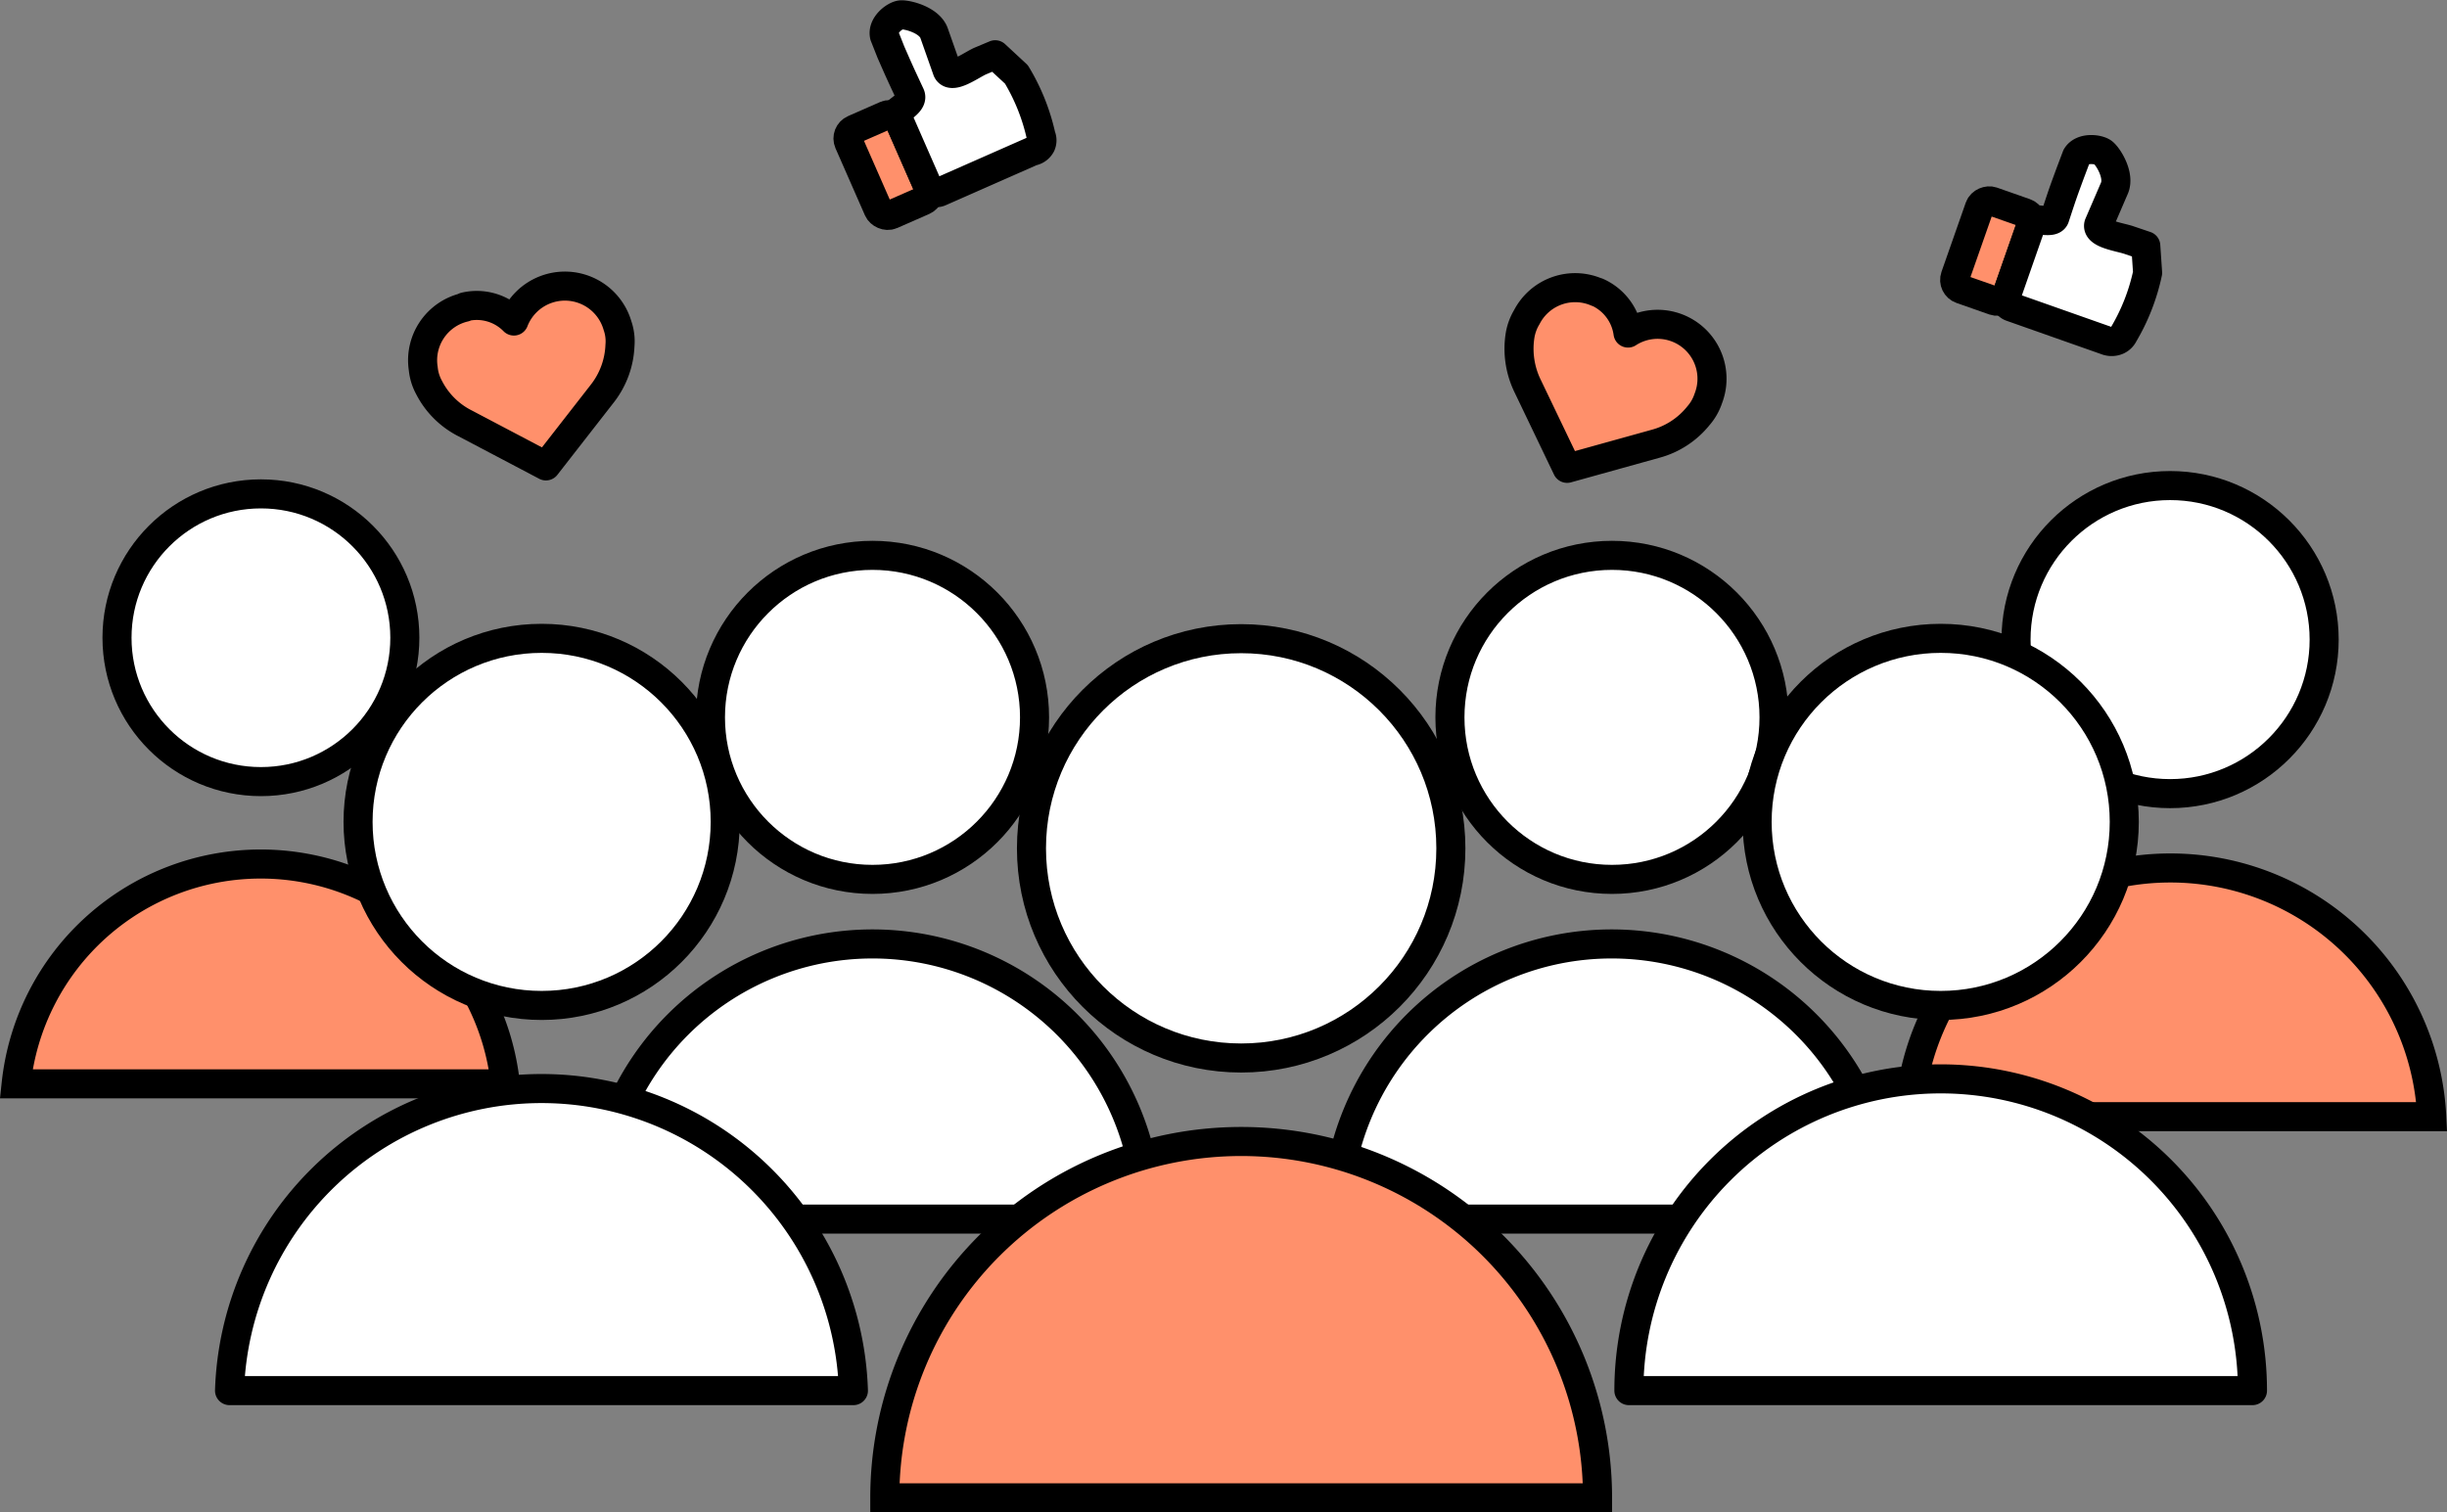
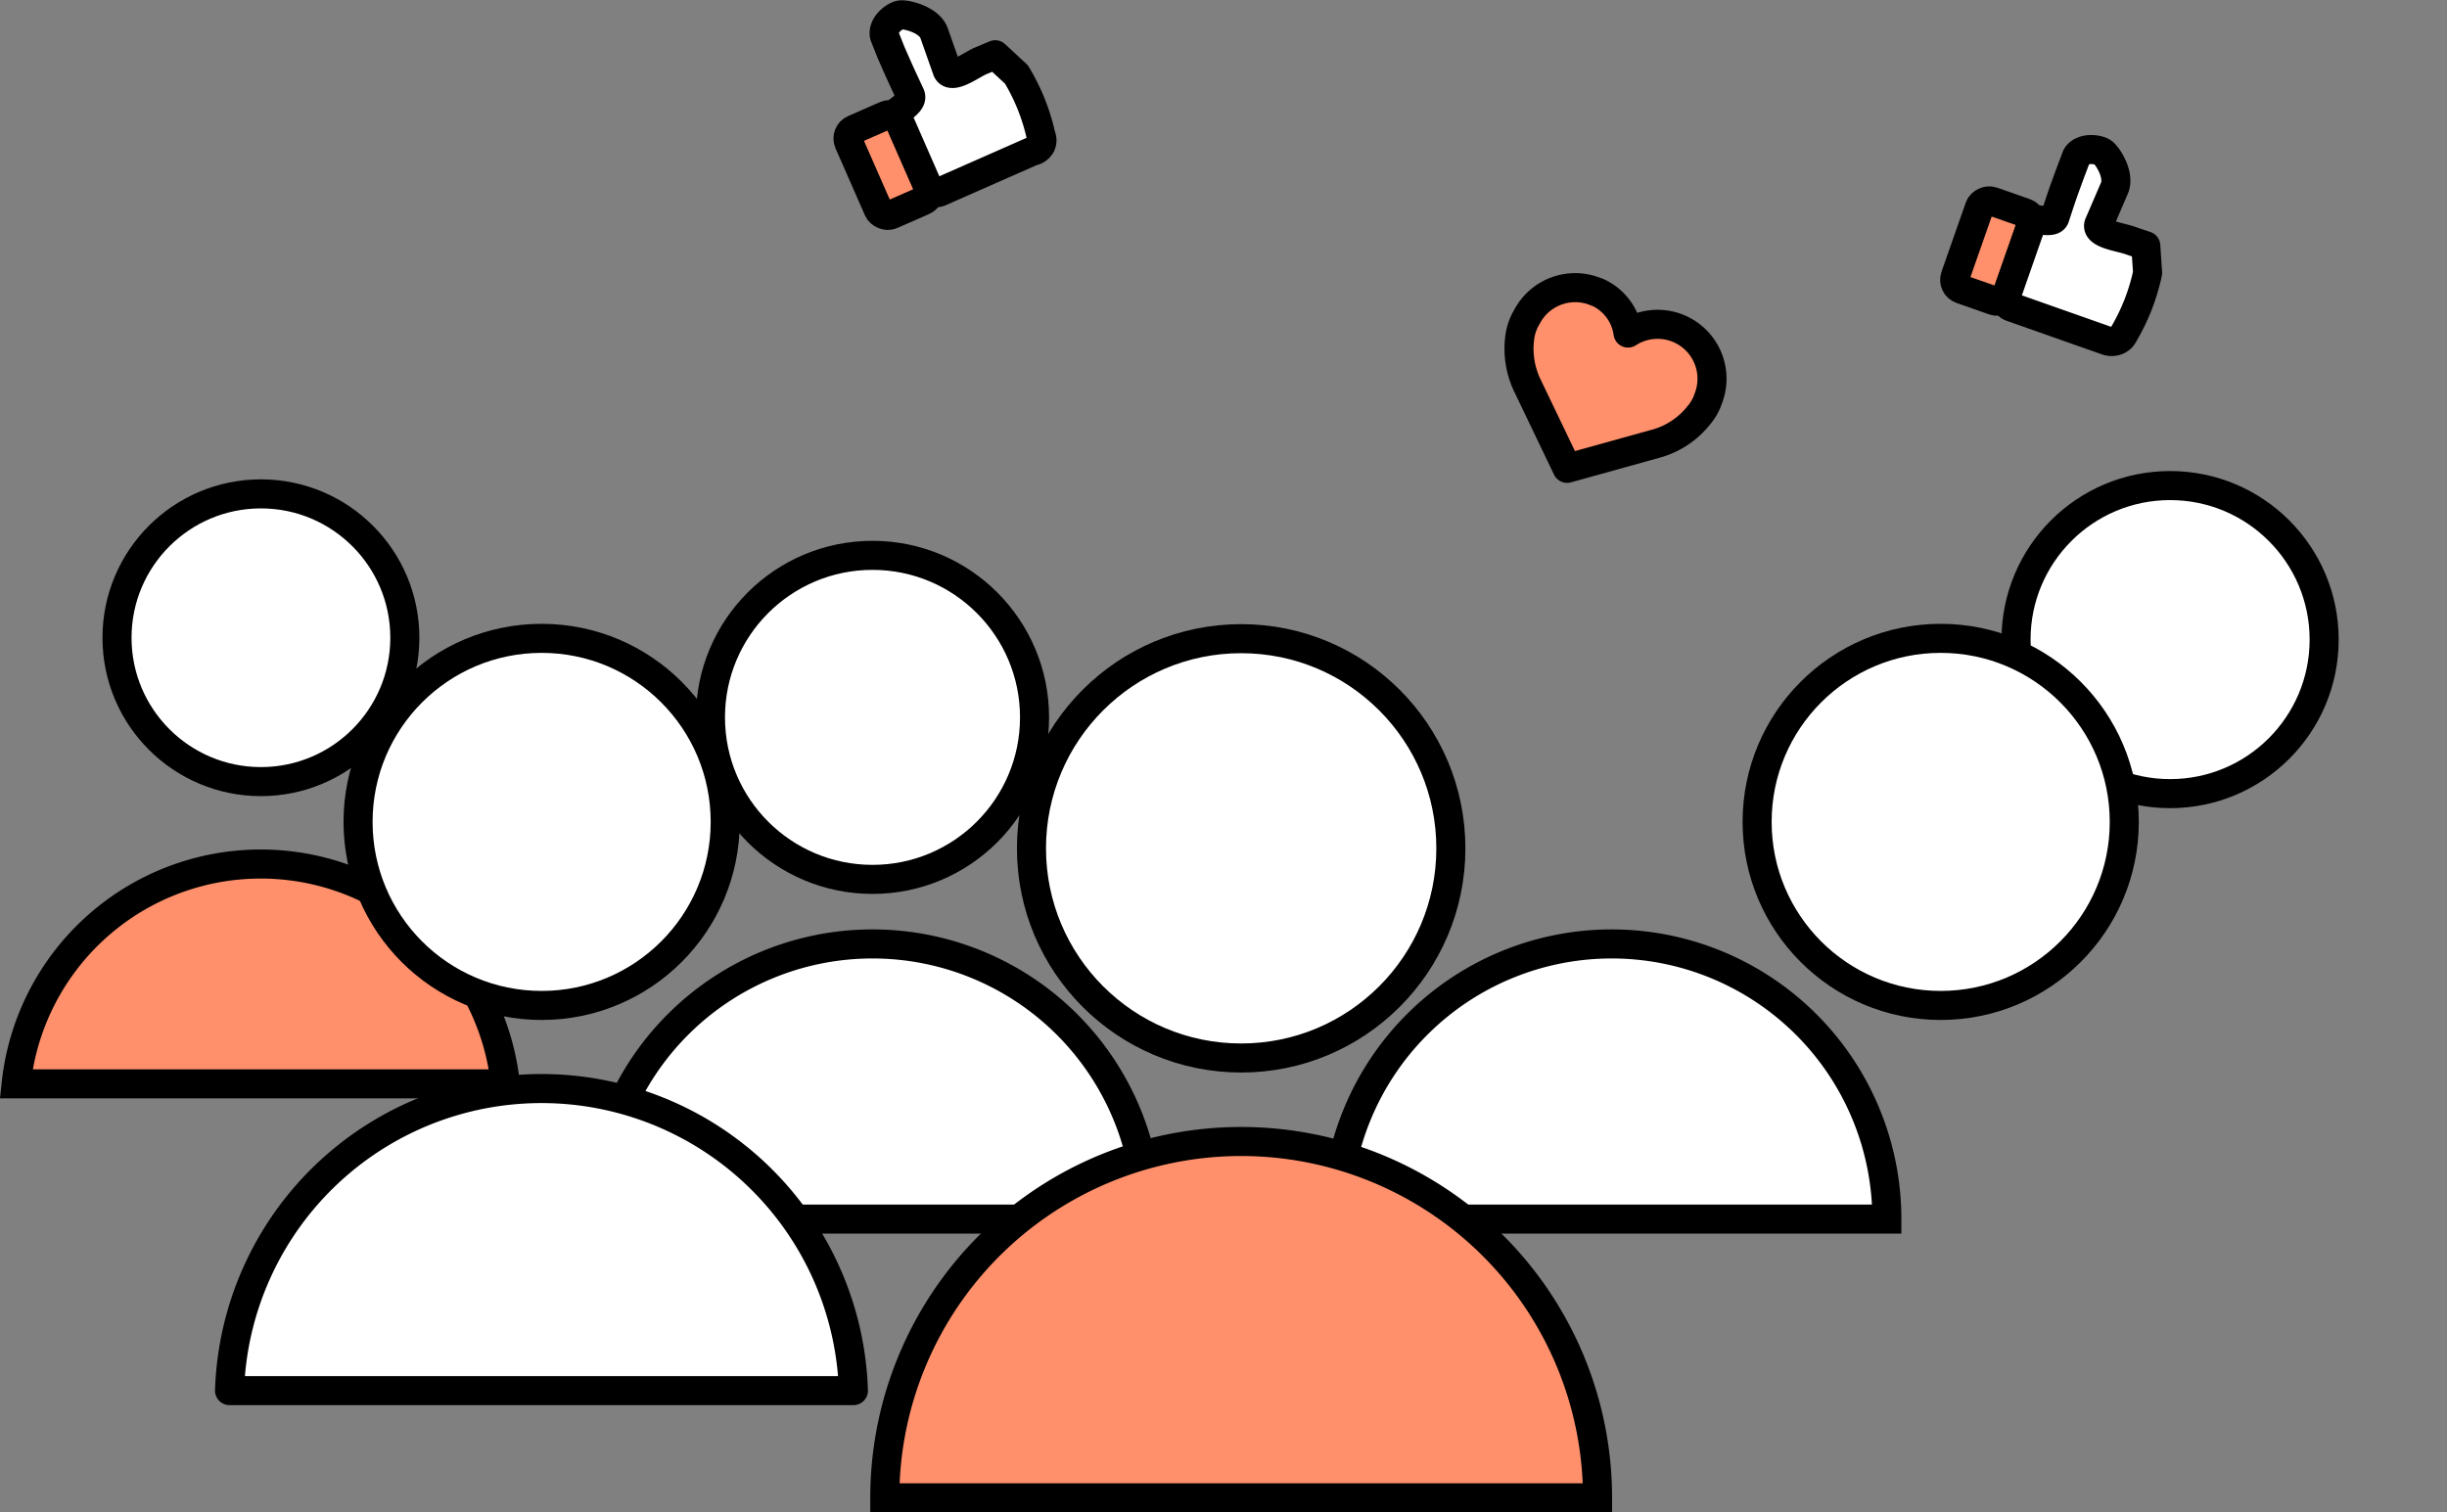
<svg xmlns="http://www.w3.org/2000/svg" height="52.062" viewBox="0 0 84.216 52.062" width="84.216">
  <rect x="0" y="0" width="84.216" height="52.062" fill="#808080" stroke="none" />
  <g stroke="#000">
    <ellipse cx="8.98" cy="21.952" fill="#fff" rx="4.953" ry="4.952" stroke-linejoin="round" />
    <path d="m17.336 35.676a8.466 8.466 0 0 0 -16.836 0z" fill="#ff906b" stroke-miterlimit="10" transform="translate(.056 1.631)" />
    <g fill="#fff">
      <ellipse cx="30.028" cy="24.693" rx="5.577" ry="5.577" stroke-linejoin="round" />
      <path d="m38.342 40.181a9.471 9.471 0 0 0 -18.942 0z" stroke-miterlimit="10" transform="translate(1.157 1.782)" />
-       <ellipse cx="55.478" cy="24.693" rx="5.577" ry="5.577" stroke-linejoin="round" />
      <path d="m62.382 40.181a9.471 9.471 0 0 0 -18.942 0z" stroke-miterlimit="10" transform="translate(2.556 1.782)" />
      <ellipse cx="74.686" cy="22.016" rx="5.302" ry="5.302" stroke-linejoin="round" />
    </g>
-     <path d="m80.05 36.8a9.006 9.006 0 0 0 -17.99 0z" fill="#ff906b" stroke-miterlimit="10" transform="translate(3.641 1.638)" />
    <ellipse cx="18.641" cy="28.291" fill="#fff" rx="6.318" ry="6.318" stroke-linejoin="round" />
    <path d="m28.911 45.812a10.741 10.741 0 0 0 -21.471 0z" fill="#fff" stroke-linejoin="round" transform="translate(.46 2.055)" />
    <ellipse cx="42.716" cy="29.201" fill="#fff" rx="7.217" ry="7.217" stroke-linejoin="round" />
    <path d="m53.28 49.4a12.265 12.265 0 0 0 -24.53 0z" fill="#ff906b" stroke-miterlimit="10" transform="translate(1.701 2.157)" />
    <ellipse cx="66.791" cy="28.291" fill="#fff" rx="6.318" ry="6.318" stroke-linejoin="round" />
-     <path d="m74.411 45.83a10.73 10.73 0 0 0 -21.461 0z" fill="#fff" stroke-linejoin="round" transform="translate(3.11 2.037)" />
    <path d="m52.058 9.519a1.873 1.873 0 0 0 -2.413.857 1.778 1.778 0 0 0 -.233.635 2.931 2.931 0 0 0 .265 1.746l1.355 2.825 3.048-.847a2.836 2.836 0 0 0 1.471-.963 1.736 1.736 0 0 0 .339-.593 1.873 1.873 0 0 0 -2.762-2.254 1.81 1.81 0 0 0 -1.058-1.407z" fill="#ff906b" stroke-linecap="round" stroke-linejoin="round" transform="translate(2.902 .539)" />
-     <path d="m15.17 10.04a1.873 1.873 0 0 0 -1.429 2.116 1.7 1.7 0 0 0 .2.646 2.825 2.825 0 0 0 1.249 1.238l2.773 1.46 1.948-2.5a2.868 2.868 0 0 0 .6-1.651 1.64 1.64 0 0 0 -.085-.677 1.884 1.884 0 0 0 -3.566-.159 1.788 1.788 0 0 0 -1.693-.487z" fill="#ff906b" stroke-linecap="round" stroke-linejoin="round" transform="translate(.826 .537)" />
    <rect fill="#ff906b" height="3.206" rx=".34" stroke-miterlimit="10" transform="matrix(.916 -.402 .402 .916 29.076 4.591)" width="1.884" />
    <path d="m29.132 3.876 1.122 2.561a.3.3 0 0 0 .392.148l3.175-1.4a.423.423 0 0 0 .307-.222.381.381 0 0 0 0-.307 7.016 7.016 0 0 0 -.847-2.116l-.73-.677-.529.222c-.317.148-.974.635-1.122.317l-.444-1.259c-.149-.484-.956-.674-1.156-.653s-.646.349-.561.72l.222.561c.307.7.307.7.667 1.471.107.243-.305.444-.496.634z" fill="#fff" stroke-linecap="round" stroke-linejoin="round" transform="translate(1.7 .022)" />
    <rect fill="#ff906b" height="1.884" rx=".34" stroke-miterlimit="10" transform="matrix(.331 -.944 .944 .331 67.178 9.843)" width="3.206" />
    <path d="m66.142 7.283-.921 2.635a.286.286 0 0 0 .169.37l3.27 1.153a.508.508 0 0 0 .381 0 .434.434 0 0 0 .222-.212 7.006 7.006 0 0 0 .825-2.116l-.063-.931-.561-.19c-.328-.116-1.143-.212-1.058-.54l.529-1.228c.222-.455-.222-1.143-.392-1.259s-.709-.18-.9.138l-.212.561c-.265.72-.265.72-.529 1.524-.051.222-.485.084-.76.095z" fill="#fff" stroke-linecap="round" stroke-linejoin="round" transform="translate(3.824 .278)" />
  </g>
</svg>